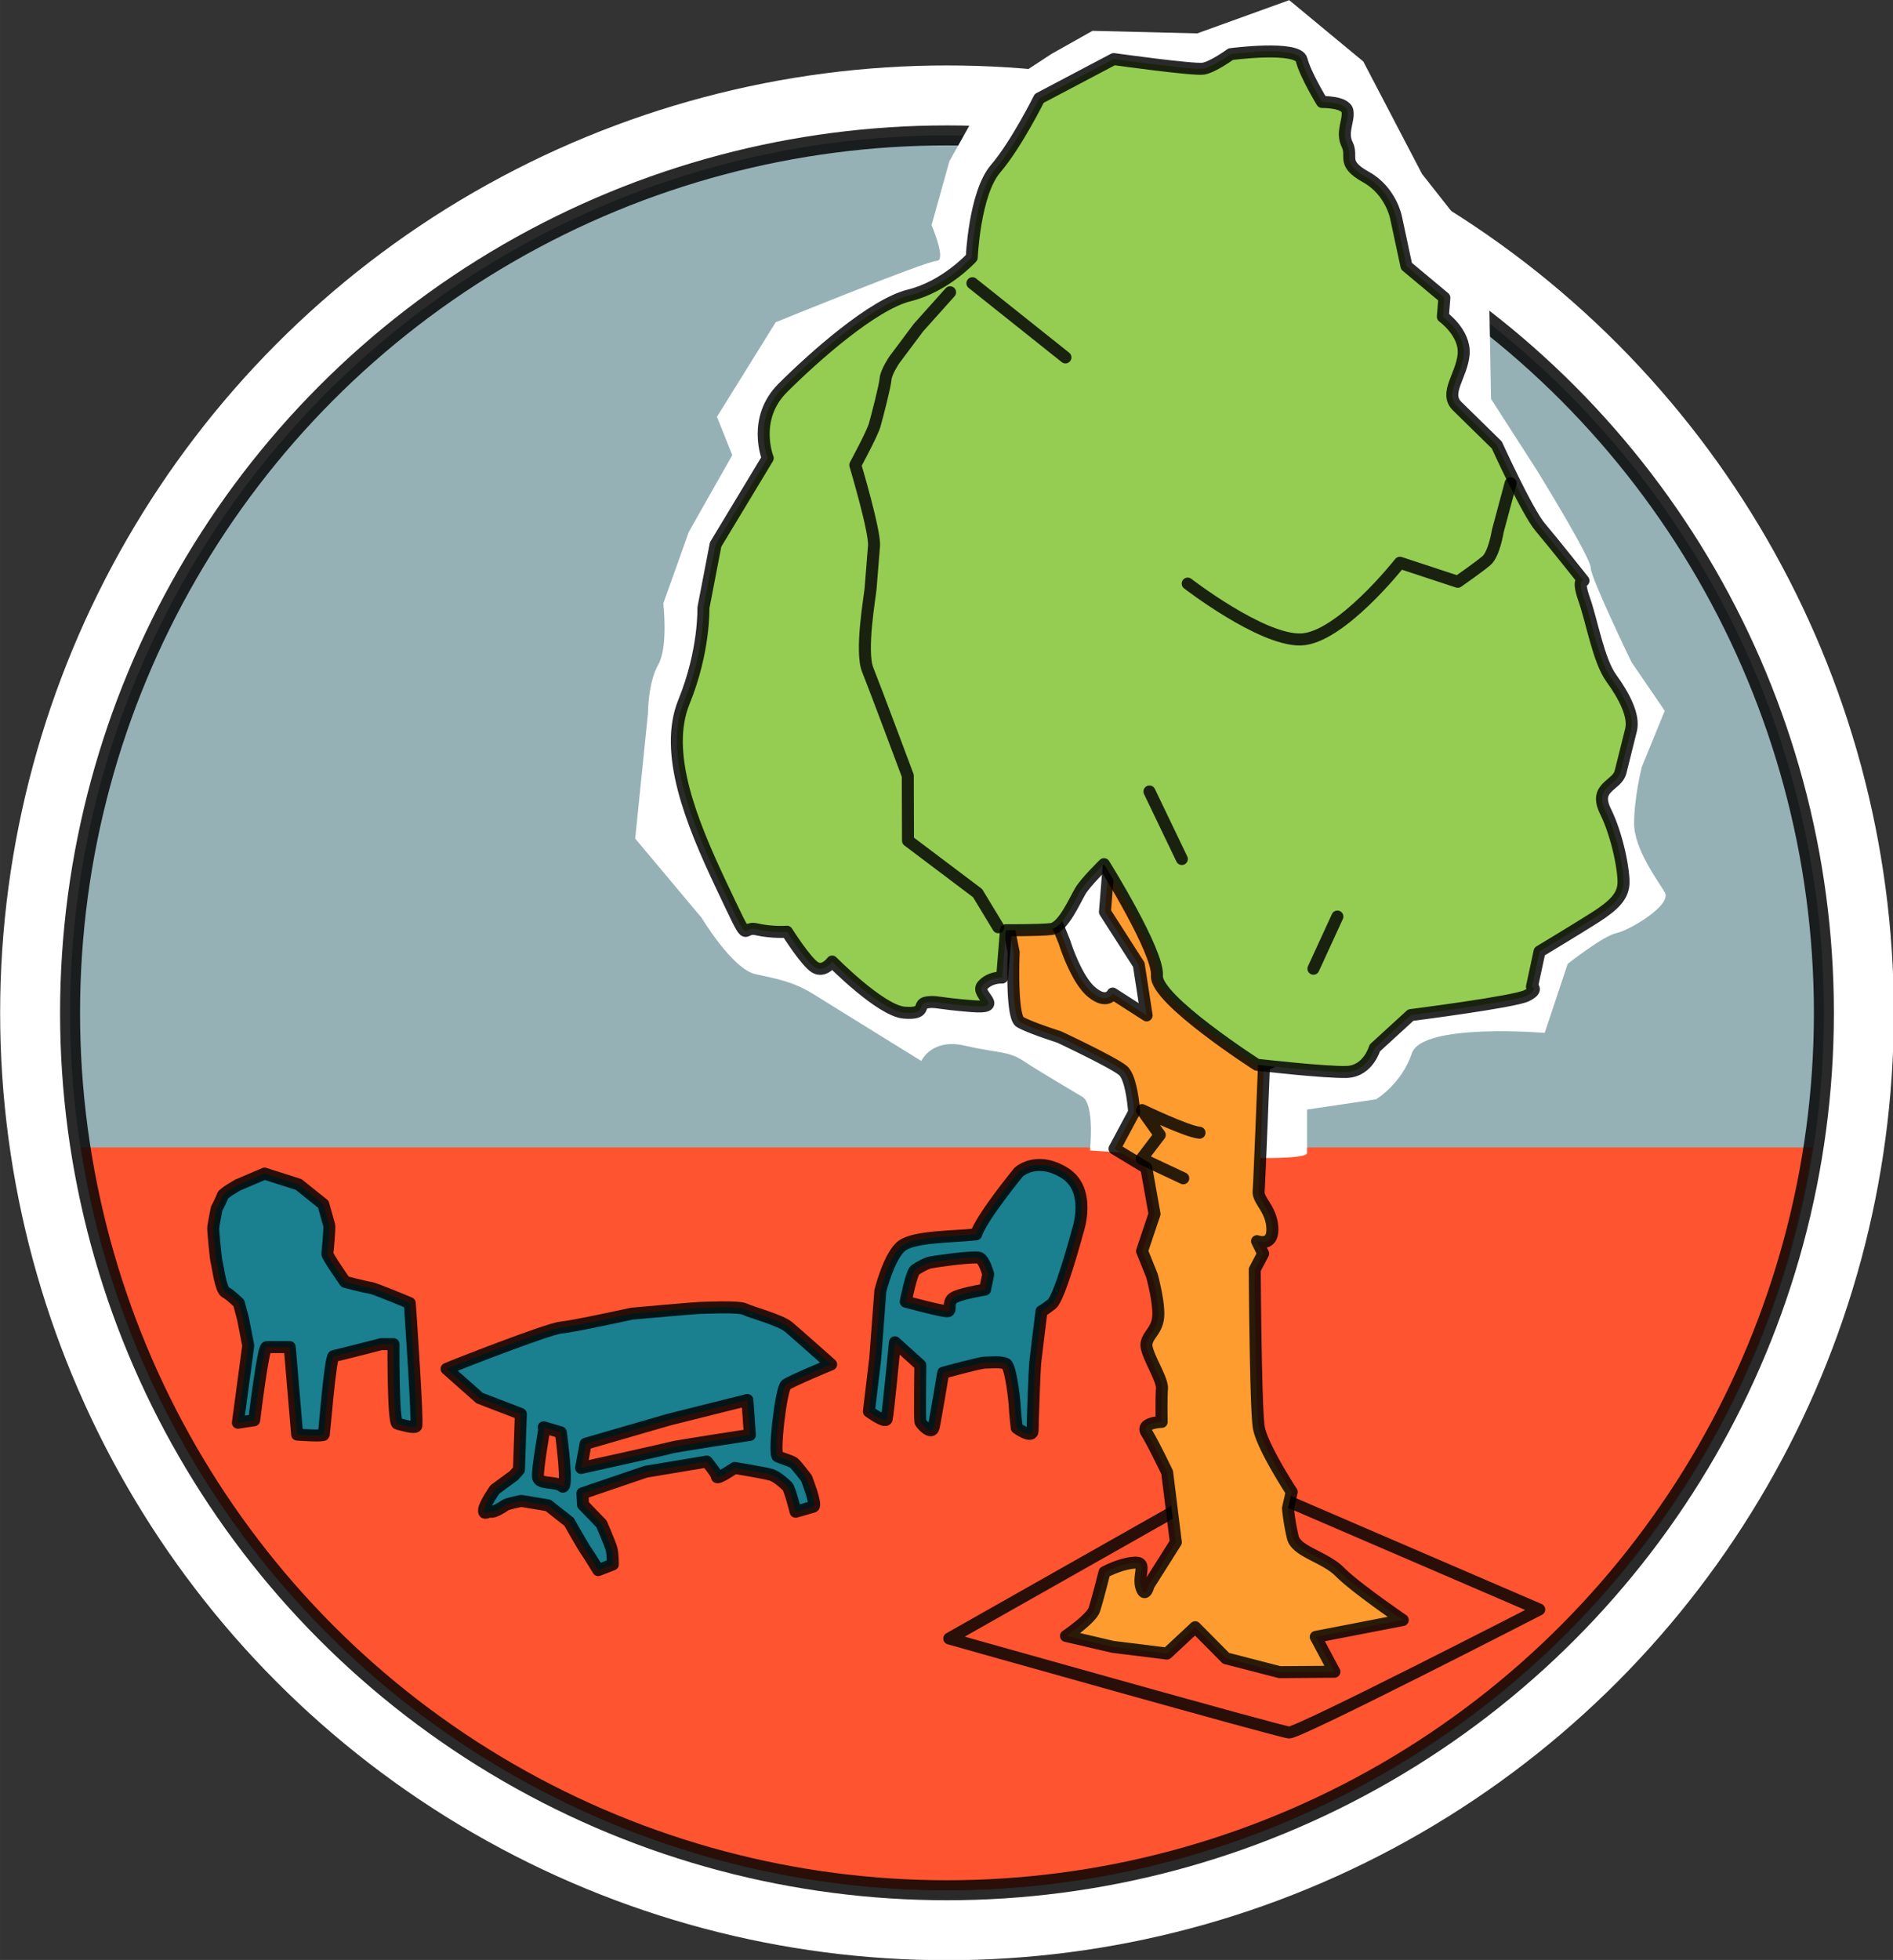
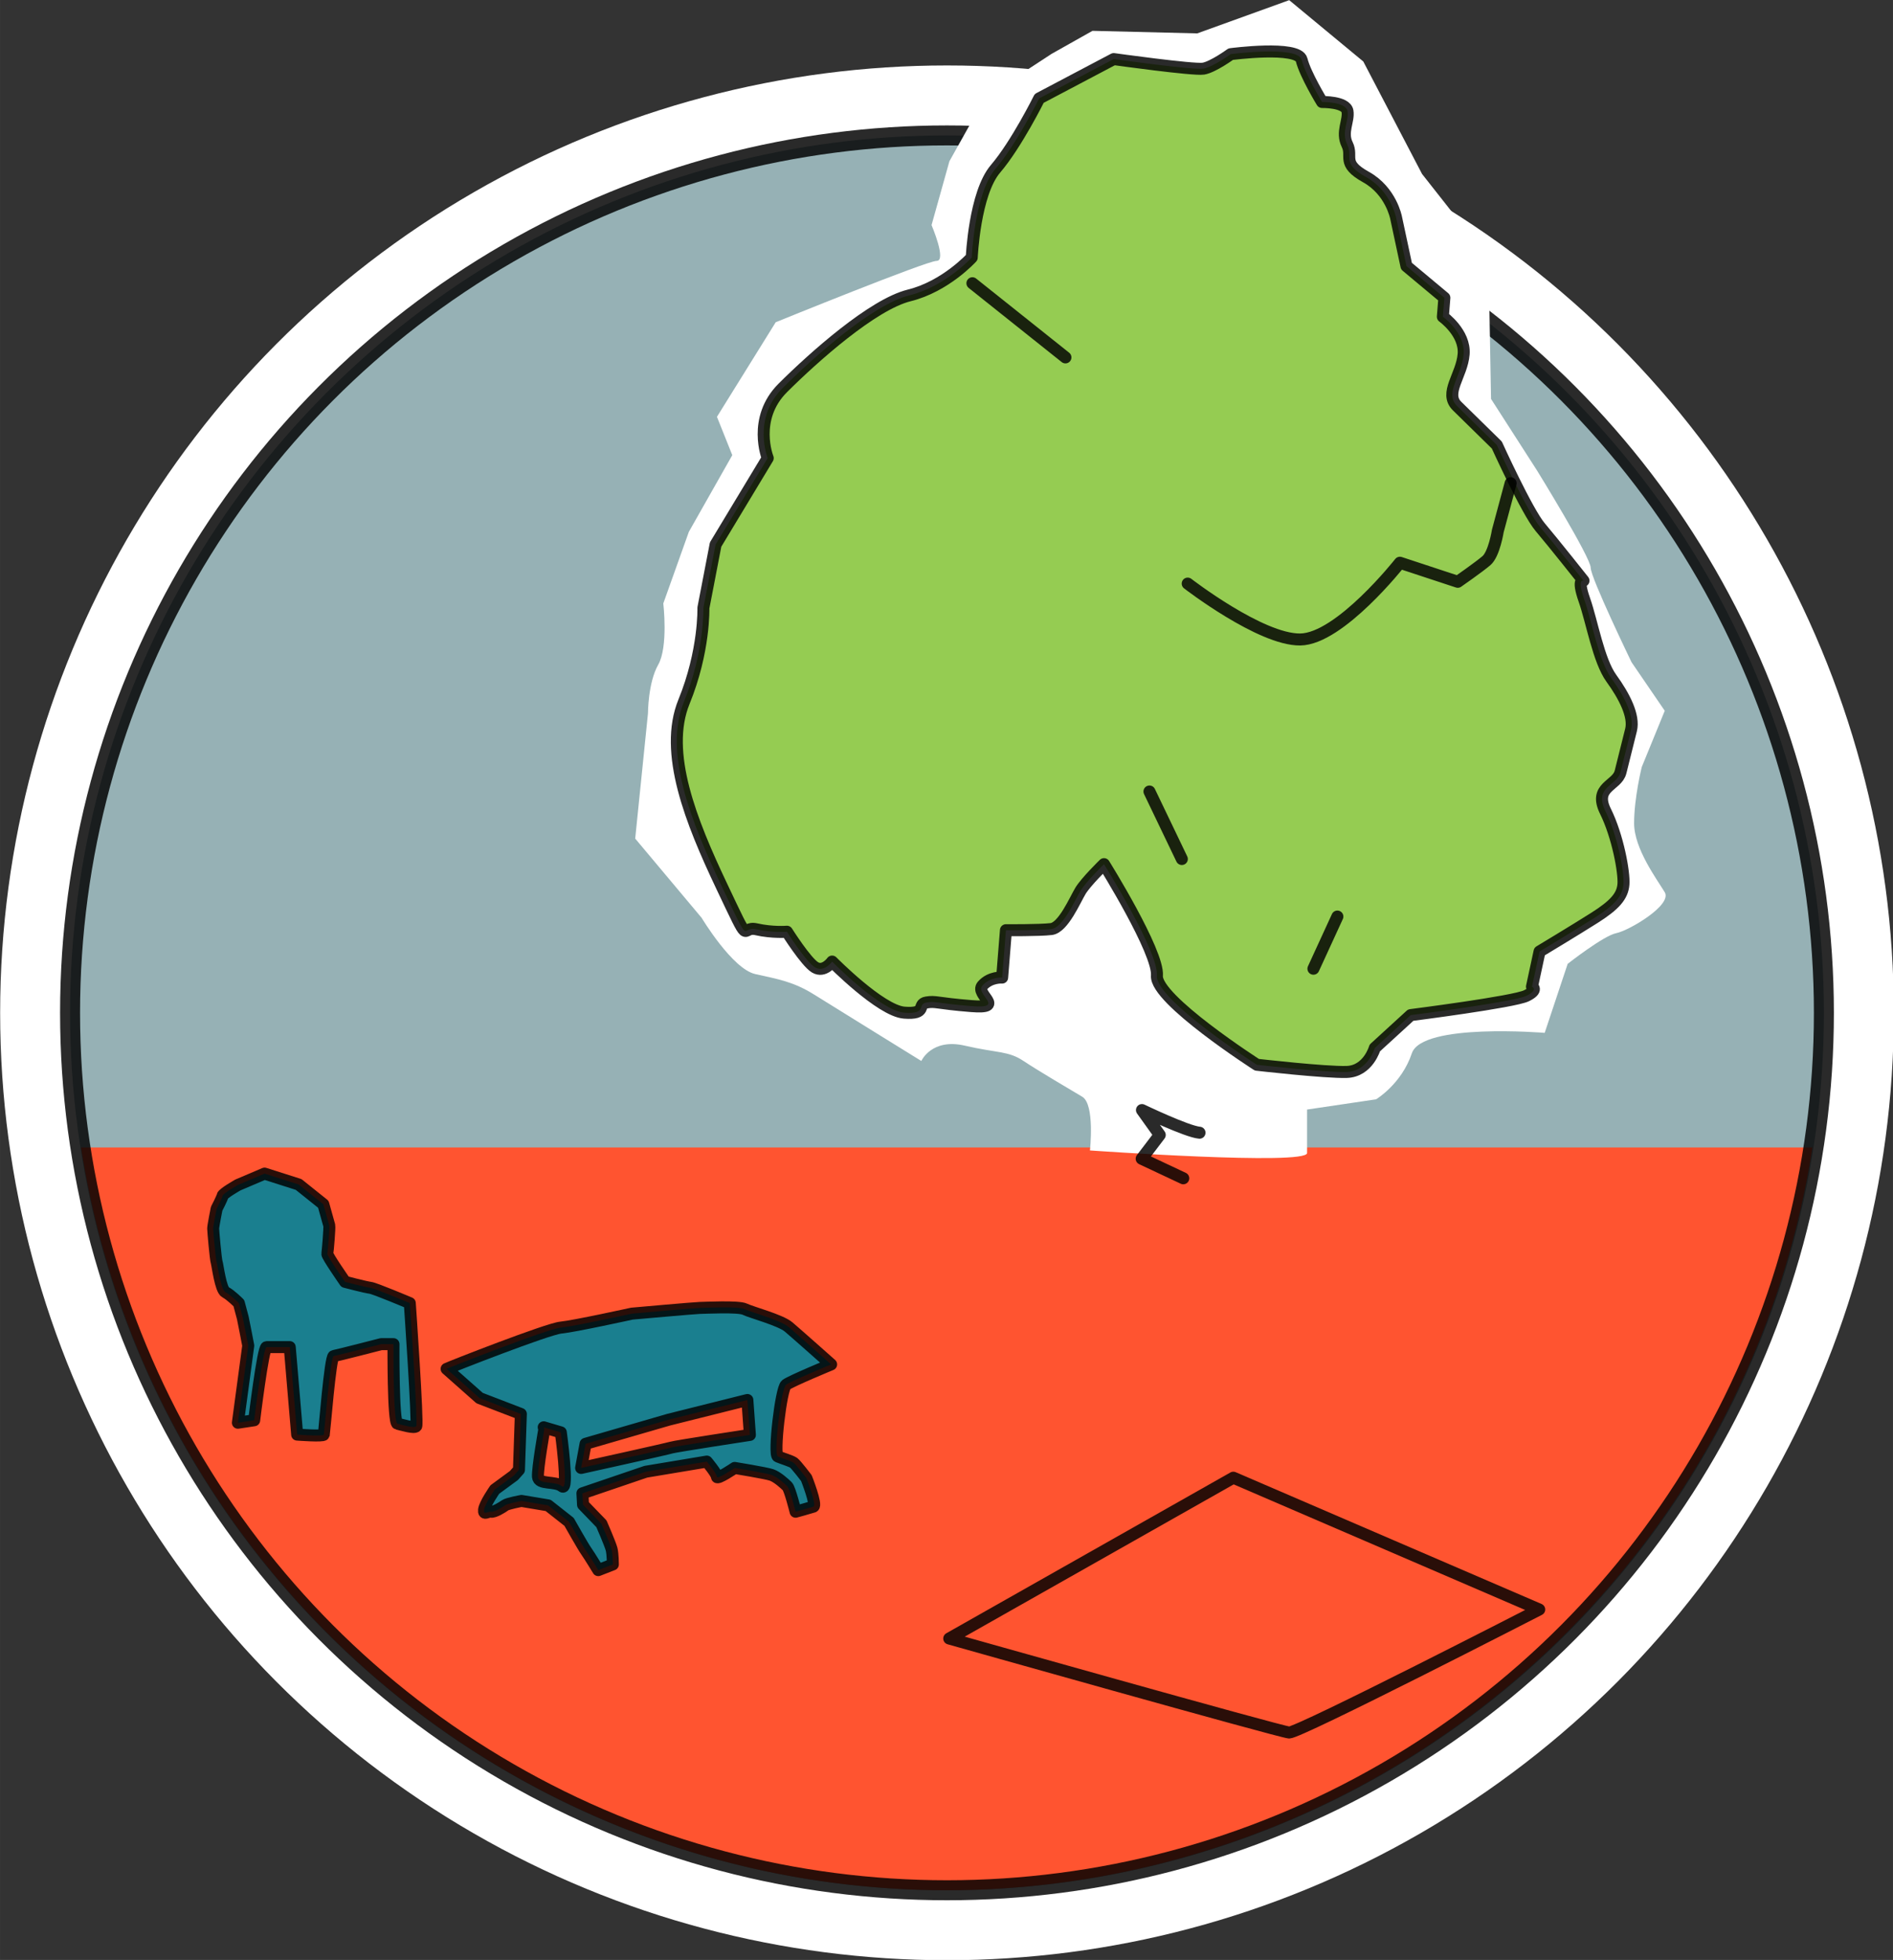
<svg xmlns="http://www.w3.org/2000/svg" xmlns:ns2="http://www.openswatchbook.org/uri/2009/osb" xmlns:xlink="http://www.w3.org/1999/xlink" width="101.088" height="104.603" viewBox="0 0 94.77 98.066">
  <rect x="0" y="0" width="94.77" height="98.066" fill="#333333" stroke="none" />
  <defs>
    <linearGradient xlink:href="#d" id="w" x1="123.196" y1="401.558" x2="142.531" y2="401.558" gradientUnits="userSpaceOnUse" />
    <linearGradient id="d" ns2:paint="solid">
      <stop offset="0" stop-opacity=".833" />
    </linearGradient>
    <linearGradient id="b" ns2:paint="solid" gradientTransform="matrix(.293 0 0 .294 624.68 202.577)">
      <stop offset="0" stop-color="#95cc52" />
    </linearGradient>
    <linearGradient id="c" ns2:paint="solid" gradientTransform="matrix(0 0 0 0 757.863 516.393)">
      <stop offset="0" stop-color="#1a7f8f" />
    </linearGradient>
    <linearGradient id="f" ns2:paint="solid" gradientTransform="matrix(.071 0 0 .062 -1162.381 2318.358)">
      <stop offset="0" stop-color="#ff5430" />
    </linearGradient>
    <linearGradient id="a" ns2:paint="solid" gradientTransform="matrix(.291 0 0 .259 440.415 209.476)">
      <stop offset="0" stop-color="#ff9c30" />
    </linearGradient>
    <linearGradient xlink:href="#a" id="o" x1="352.664" y1="515.363" x2="423.302" y2="515.363" gradientUnits="userSpaceOnUse" gradientTransform="matrix(.793 .064 -.064 .794 -108.14 43.918)" />
    <linearGradient xlink:href="#b" id="q" x1="300.318" y1="411.284" x2="447.867" y2="411.284" gradientUnits="userSpaceOnUse" gradientTransform="matrix(.793 .064 -.064 .794 -108.14 43.918)" />
    <linearGradient xlink:href="#c" id="i" x1="142.449" y1="492.149" x2="170.217" y2="492.149" gradientUnits="userSpaceOnUse" gradientTransform="translate(8.703 -52.367)" />
    <linearGradient xlink:href="#c" id="g" x1="93.069" y1="498.875" x2="141.68" y2="498.875" gradientUnits="userSpaceOnUse" gradientTransform="translate(6.891 -42.222)" />
    <linearGradient xlink:href="#c" id="k" x1="69.483" y1="497.472" x2="96.132" y2="497.472" gradientUnits="userSpaceOnUse" gradientTransform="translate(2.181 -57.077)" />
    <linearGradient xlink:href="#d" id="x" x1="157.91" y1="466.306" x2="166.938" y2="466.306" gradientUnits="userSpaceOnUse" />
    <linearGradient id="e" ns2:paint="solid" gradientTransform="matrix(.345 0 0 .294 431.88 195.765)">
      <stop offset="0" stop-color="#96b1b5" />
    </linearGradient>
    <linearGradient xlink:href="#d" id="v" x1="137.382" y1="366.493" x2="150.682" y2="366.493" gradientUnits="userSpaceOnUse" />
    <linearGradient xlink:href="#d" id="u" x1="178.725" y1="441.887" x2="183.642" y2="441.887" gradientUnits="userSpaceOnUse" />
    <linearGradient xlink:href="#d" id="t" x1="158.849" y1="427.665" x2="164.787" y2="427.665" gradientUnits="userSpaceOnUse" />
    <linearGradient xlink:href="#d" id="s" x1="163.479" y1="395.689" x2="204.641" y2="395.689" gradientUnits="userSpaceOnUse" />
    <linearGradient xlink:href="#d" id="r" x1="101.538" y1="395.738" x2="219.321" y2="395.738" gradientUnits="userSpaceOnUse" />
    <linearGradient xlink:href="#d" id="p" x1="141.572" y1="478.073" x2="192.702" y2="478.073" gradientUnits="userSpaceOnUse" />
    <linearGradient xlink:href="#d" id="n" x1="134.585" y1="522.146" x2="208.103" y2="522.146" gradientUnits="userSpaceOnUse" />
    <linearGradient xlink:href="#d" id="m" x1="53.316" y1="405.054" x2="269.914" y2="405.054" gradientUnits="userSpaceOnUse" />
    <linearGradient xlink:href="#d" id="l" x1="64.089" y1="431.305" x2="90.737" y2="431.305" gradientUnits="userSpaceOnUse" gradientTransform="translate(7.576 9.09)" />
    <linearGradient xlink:href="#d" id="j" x1="143.576" y1="430.688" x2="171.343" y2="430.688" gradientUnits="userSpaceOnUse" gradientTransform="translate(7.576 9.09)" />
    <linearGradient xlink:href="#d" id="h" x1="92.384" y1="447.563" x2="140.995" y2="447.563" gradientUnits="userSpaceOnUse" gradientTransform="translate(7.576 9.09)" />
  </defs>
  <g transform="matrix(.413 0 0 .413 -19.338 -116.61)">
    <circle cx="161.615" cy="405.054" r="106.299" fill="none" stroke="#fff" stroke-width="16.953" stroke-linecap="round" stroke-linejoin="round" stroke-dashoffset="8.46" />
    <circle cx="161.615" cy="405.054" r="106.299" fill="url(#e)" />
    <path d="M56.65 421.367a106.3 106.3 0 00104.964 89.987 106.3 106.3 0 00104.908-89.987H56.65z" fill="url(#f)" />
    <path d="M134.264 440.737c-1.211.01-2.384.067-2.615.067-.461 0-8.228.693-8.228.693s-7 1.538-8.616 1.692c-1.615.153-13.384 4.769-13.845 5l4 3.539 5 1.921-.23 6.77-.616.691-2.309 1.694s-1.23 1.768-1.306 2.46c-.077.693.46.154.845.231.385.077 1.384-.539 1.692-.77.308-.23 2-.538 2-.538l3.23.539 2.54 2s1.691 3 2.076 3.539c.384.538 1.46 2.306 1.46 2.306l1.77-.691s0-1.232-.154-1.848c-.154-.615-1.23-3.076-1.23-3.076l-2.231-2.307-.076-1.384 7.691-2.616 7.385-1.23s1.23 1.461 1.23 1.846c0 .384 2.153-1.076 2.153-1.076s3.768.614 4.46.845c.693.231 1.617 1.077 1.924 1.385.308.308 1 3.076 1 3.076s1.693-.461 2.155-.615c.461-.154-.848-3.461-.848-3.461s-1.23-1.615-1.537-1.846c-.308-.23-1.386-.538-1.924-.77-.538-.23.385-8.23 1-8.69.615-.462 5.461-2.464 5.461-2.464s-4.152-3.69-5.152-4.537c-1-.846-4.54-1.77-5.309-2.154-.385-.192-1.634-.23-2.846-.22zm3.155 11.221l.306 4.23s-9.075 1.384-9.537 1.538c-.461.153-10.922 2.463-10.922 2.463l.54-2.924 10.076-2.922 9.537-2.385zm-24.69 3.307l2.076.615s1 7.231.155 6.539c-.846-.692-2.847-.154-2.924-1.154-.077-1 .77-5.77.77-5.77l-.077-.23z" fill="url(#g)" stroke="url(#h)" stroke-width="1.453" stroke-linecap="round" stroke-linejoin="round" stroke-dashoffset="8.46" />
-     <path d="M173.058 423.49c-1.736-.083-2.754.862-2.754.862s-4.539 5.54-5.154 7.54c-2.769.307-7.46.228-8.998 1.382-1.538 1.154-2.615 5.463-2.615 5.463l-.615 8.152-.77 6.461s2 1.462 2.154.924c.154-.538 1-9.309 1-9.309l3.077 2.77s-.077 6.538 0 6.846c.076.307 1.384 1.691 1.615.691.23-1 1.154-6.613 1.154-6.613s4.461-1.23 5.076-1.23c.616 0 1.922-.156 2.537.152.616.307 1.079 4.847 1.079 5.308 0 .462.23 2.461.23 2.461s1.922 1.384 1.922.307.232-7.383.308-8.152c.077-.77.77-6.307.77-6.307s.23-.077 1.23-.846 3.153-8.846 3.153-8.846 1.769-4.999-1.615-7.076c-1.058-.649-1.995-.9-2.784-.94zm-7.945 11.2c.199.003.345.018.422.047.615.23 1.078 2 1.078 2l-.385 1.846s-3.308.537-3.924 1.076c-.615.538-.152 1.385-.537 1.539-.384.154-5.154-1.154-5.154-1.154s.693-3.538 1.154-3.846c.462-.308 1.154-.692 1.616-.846.403-.134 4.34-.682 5.73-.662z" fill="url(#i)" stroke="url(#j)" stroke-width="1.453" stroke-linecap="round" stroke-linejoin="round" stroke-dashoffset="8.46" />
    <path d="M75.659 454.714l1.976-.3s1.078-8.862 1.497-8.862h2.814l.899 10.6s3.173.24 3.233 0c.06-.24.779-9.462 1.198-9.522.42-.06 5.749-1.437 5.749-1.437h1.497s-.06 9.521.479 9.641c.539.12 2.036.599 2.276.3.24-.3-.779-14.911-.779-14.911s-4.252-1.797-4.79-1.857c-.54-.06-3.055-.718-3.055-.718s-2.215-3.174-2.155-3.414c.06-.24.299-3.174.24-3.413-.06-.24-.72-2.575-.72-2.575l-2.994-2.396-4.132-1.317-3.233 1.377s-1.797 1.018-1.857 1.318c-.06.3-.718 1.557-.718 1.557s-.42 2.096-.42 2.395c0 .3.3 3.713.42 4.072.12.36.479 3.354 1.077 3.653.6.3 1.617 1.318 1.617 1.318s.42 1.556.48 1.796.658 3.354.658 3.354z" fill="url(#k)" stroke="url(#l)" stroke-width="1.453" stroke-linecap="round" stroke-linejoin="round" stroke-dashoffset="8.46" />
    <circle r="106.299" cy="405.054" cx="161.615" fill="none" stroke="url(#m)" stroke-width="2.422" stroke-linecap="round" stroke-linejoin="round" stroke-dashoffset="8.46" />
    <path d="M166.248 294.136l-4.336 7.742-2.168 7.742s1.858 4.335.62 4.335c-1.24 0-19.51 7.433-19.51 7.433l-7.123 11.458 1.858 4.645-5.265 9.29-3.096 8.672s.619 5.264-.62 7.432c-1.238 2.168-1.238 5.884-1.238 5.884l-1.549 15.174 8.052 9.6s3.716 6.194 6.503 6.814c2.787.619 4.645.929 7.123 2.477 2.477 1.548 13.007 8.052 13.007 8.052s1.238-2.787 5.264-1.858c4.026.929 5.265.62 7.123 1.858 1.858 1.239 5.574 3.406 7.122 4.335 1.549.93.93 6.504.93 6.504s26.322 1.858 26.322.31v-5.265l8.362-1.239s3.097-1.858 4.335-5.574c1.24-3.716 16.104-2.478 16.104-2.478l2.787-8.361s4.336-3.407 5.884-3.716c1.548-.31 6.813-3.407 5.884-4.955-.93-1.549-3.716-5.265-3.716-8.362 0-3.096.929-6.813.929-6.813l2.787-6.813-4.026-5.884s-4.955-10.22-4.955-11.458c0-1.239-6.503-11.768-6.503-11.768l-5.574-8.67-.31-17.033-8.052-10.22-7.123-13.626-8.98-7.432-11.149 4.026-12.697-.31-4.955 2.787z" fill="#fff" />
    <g stroke-width="1.453" stroke-linecap="round" stroke-linejoin="round" stroke-dashoffset="8.46">
      <path d="M135.585 526.192s40.049 11.295 41.195 11.387c1.146.091 30.323-14.902 30.323-14.902l-37.08-15.968z" fill="url(#c)" stroke="url(#n)" transform="translate(26.304 -45.337)" />
-       <path d="M149.741 525.881l5.663 1.32 6.568.815 3.428-3.191 3.736 3.765 6.5 1.676 6.636-.046-2.257-4.225 10.547-2.043s-5.743-3.926-7.61-5.81c-1.869-1.882-5.285-2.444-5.72-4.212a25.913 25.913 0 01-.584-3.513l.448-1.986s-3.598-5.487-3.988-7.83c-.389-2.341-.489-19.102-.489-19.102l1.021-1.94-.745-1.504s1.96.735 1.858-1.584c-.103-2.319-1.754-3.318-1.662-4.466.092-1.148.646-15.257.646-15.257l4.482-1.951 5.606-1.573 7.877-8.323-2.613-3.387-4.644 3.96-5.25.736 5.137-6.521-3.828-2.617-2.993 4.96-3.267 1.182-2.993 4.96.679-12.078s-7.29-2.606-8.631-3.868c-1.34-1.263-3.53-6.349-3.53-6.349l-4.08.54s-7.497-.023-6.42.93c1.078.953 5.673 4.787 5.673 4.787l-.482 6.027 4.102 6.394.95 6.142-4.114-2.64s-.688 1.389-2.58-.207c-1.89-1.596-3.265-6.038-3.265-6.038l-1.203-2.985-5.778.115.825 4.11s-.334 7.772.766 8.437c1.1.666 4.757 1.826 4.757 1.826s6.67 3.133 7.748 4.086c1.077.953 1.329 5.017 1.329 5.017l-2.374 4.431 3.851 2.33.996 5.568-1.514 4.5 1.203 2.985s.893 3.25.756 4.971c-.138 1.722-1.33 2.204-1.423 3.352-.091 1.148 1.971 4.202 1.88 5.35-.093 1.148-.036 4.04-.036 4.04s-2.602.081-1.834 1.298c.767 1.217 2.498 4.822 2.498 4.822l1.052 8.46-3.302 5.224s-.425 1.699-.883.218.826-3.111-.916-2.962c-1.743.15-3.554 1.16-3.554 1.16s-.849 3.398-1.227 4.523c-.379 1.125-3.429 3.191-3.429 3.191z" fill="url(#o)" stroke="url(#p)" transform="translate(26.304 -45.337)" />
      <path d="M154.346 432.377s-2.19 2.135-2.855 3.238c-.665 1.102-2.087 4.454-3.543 4.626-1.456.172-5.49.138-5.49.138l-.46 5.74s-1.433-.115-2.385.964c-.951 1.08 2.946 2.836-1.353 2.491-4.298-.344-4.275-.63-5.445-.436-1.169.196.172 1.458-2.694 1.229-2.865-.23-8.733-6.188-8.733-6.188s-.975 1.367-2.075.7c-1.1-.665-3.404-4.316-3.404-4.316s-1.742.15-3.725-.298c-1.983-.448-.494 2.56-4.195-5.246-3.7-7.807-7.069-16.164-4.557-22.317 2.512-6.153 2.352-11.365 2.352-11.365l1.48-7.68 6.319-10.47s-1.925-4.776 1.836-8.518c3.76-3.743 10.903-10.103 15.317-11.194 4.413-1.09 7.578-4.592 7.578-4.592s.334-7.772 2.88-10.745c2.545-2.974 5.297-8.53 5.297-8.53l9.034-4.764s9.697 1.354 10.866 1.159c1.17-.195 3.314-1.757 3.314-1.757s8.161-1.079 8.597.689c.435 1.768 2.475 5.108 2.475 5.108s2.888-.057 3.083 1.114c.195 1.17-.78 2.537-.035 4.04.744 1.505-.757 2.25 2.28 3.938 3.037 1.688 3.644 4.914 3.644 4.914l1.26 5.877 4.596 3.835-.184 2.296s2.728 1.951 2.52 4.534c-.206 2.583-2.396 4.718-.792 6.291l4.814 4.718s3.678 8.093 5.26 9.953c1.58 1.86 5.248 6.486 5.248 6.486s-.837-.356.103 2.32c.939 2.674 1.717 7.358 3.276 9.504 1.559 2.147 2.807 4.558 2.383 6.257l-1.273 5.097c-.425 1.699-3.314 1.756-1.824 4.764s2.29 7.405 2.176 8.84c-.115 1.435-1.067 2.514-3.497 4.052-2.43 1.539-6.672 4.087-6.672 4.087l-.918 4.26s.836.355-.665 1.101c-1.502.747-14.032 2.343-14.032 2.343l-4.356 3.983s-.803 2.824-3.406 2.905c-2.602.08-10.89-.872-10.89-.872s-12.343-7.921-12.113-10.791c.23-2.87-6.417-13.512-6.417-13.512z" fill="url(#q)" stroke="url(#r)" transform="translate(26.304 -45.337)" />
      <path d="M203.637 386.23l-1.553 5.775s-.443 2.804-1.38 3.603c-.936.799-3.476 2.562-3.476 2.562l-7.014-2.31s-7.284 9.247-12.087 9.3c-4.804.052-13.637-6.772-13.637-6.772" fill="none" stroke="url(#s)" transform="translate(26.304 -45.337)" />
      <path d="M159.855 423.576l3.926 8.179" fill="none" stroke="url(#t)" transform="translate(26.304 -45.337)" />
      <path d="M182.636 438.726l-2.905 6.321" fill="none" stroke="url(#u)" transform="translate(26.304 -45.337)" />
      <path d="M138.393 362l11.278 8.986" fill="none" stroke="url(#v)" transform="translate(26.304 -45.337)" />
-       <path d="M135.688 363.094l-3.833 4.28-2.931 3.916s-.989 1.45-1.058 2.318c-.07.869-1.016 4.507-1.32 5.575-.303 1.068-2.35 4.836-2.35 4.836s2.409 8.057 2.27 9.794l-.418 5.21c-.07.868-1.258 7.545-.348 9.802.91 2.257 4.86 12.841 4.86 12.841l.025 7.867 8.434 6.355 2.505 4.133" fill="none" stroke="url(#w)" transform="translate(26.304 -45.337)" />
      <path d="M165.924 464.914c-1.517-.122-6.978-2.744-6.978-2.744l2.158 3.013-2.194 2.883 5.045 2.37" fill="none" stroke="url(#x)" transform="translate(26.304 -45.337)" />
    </g>
  </g>
</svg>